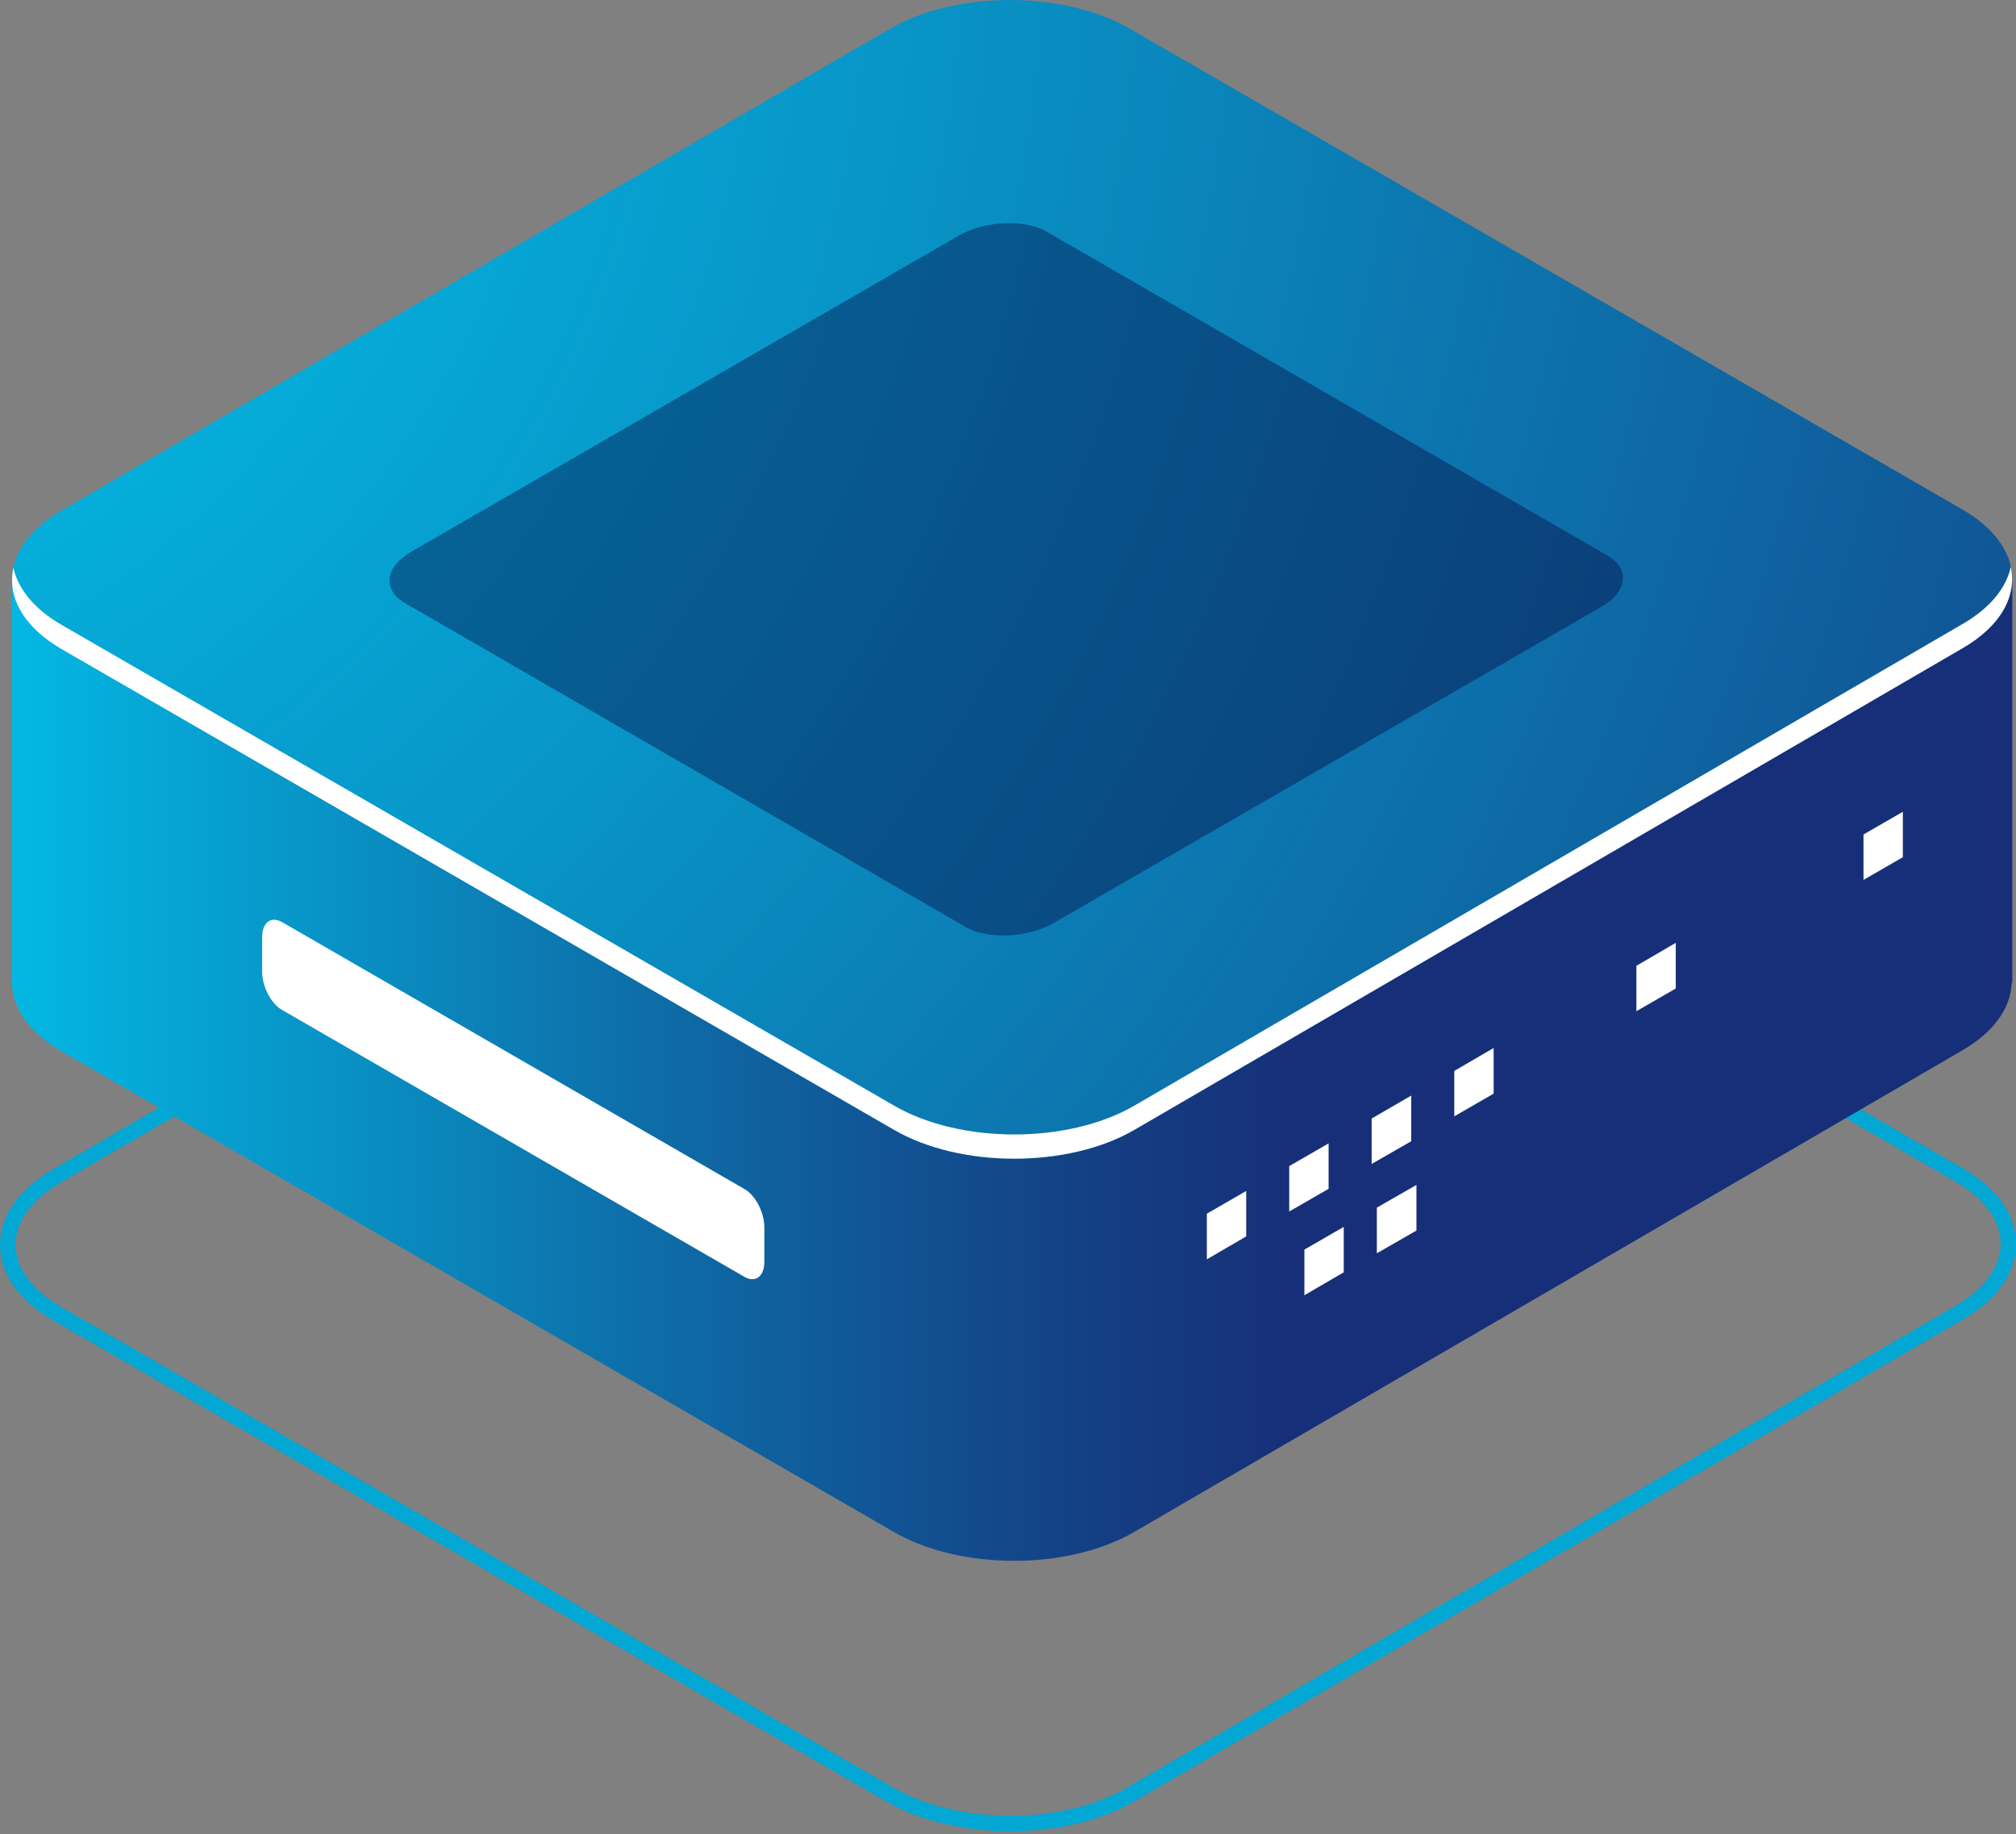
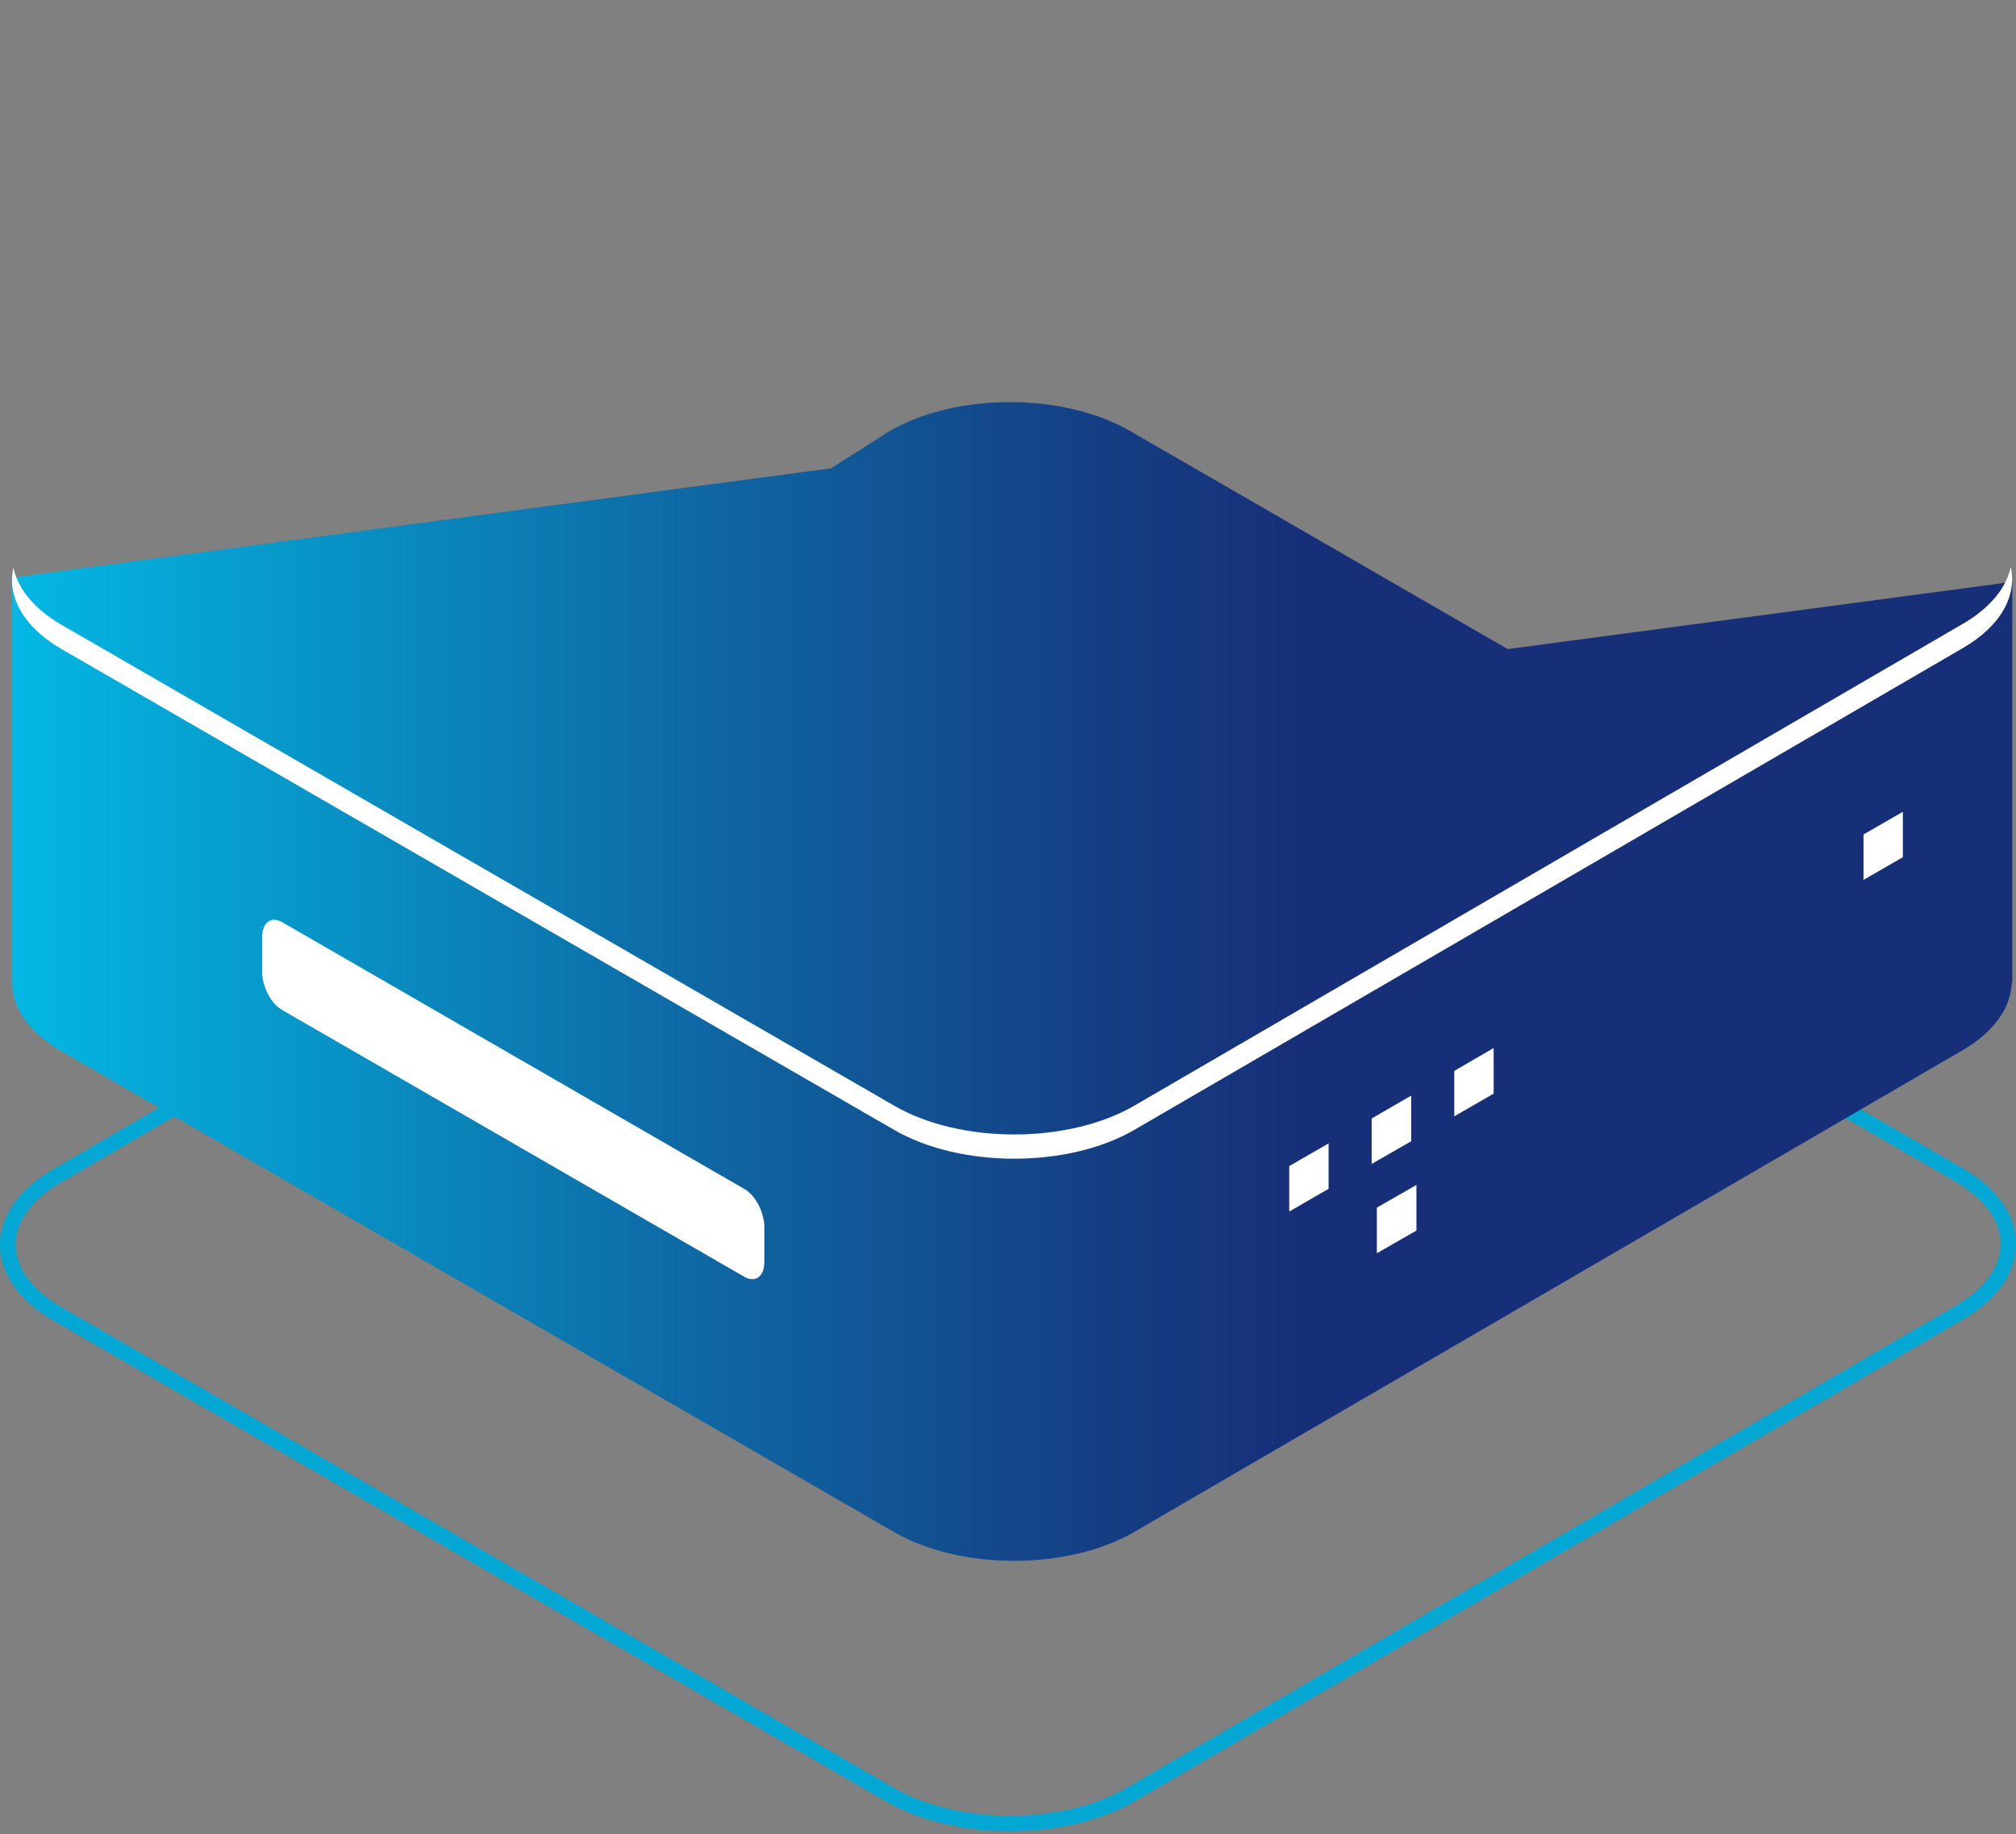
<svg xmlns="http://www.w3.org/2000/svg" width="399" height="363" viewBox="0 0 399 363" fill="none">
  <rect x="0" y="0" width="399" height="363" fill="#808080" stroke="none" />
  <path d="M199.949 362.389C191.088 362.389 182.185 360.42 175.421 356.524L10.616 261.365C3.767 257.427 0 252.076 0 246.34C0 240.604 3.767 235.253 10.616 231.315L174.565 135.985C188.092 128.194 210.095 128.194 223.579 135.985L388.384 231.144C395.233 235.082 399 240.433 399 246.169C399 251.905 395.233 257.256 388.384 261.194L224.435 356.524C217.671 360.42 208.81 362.389 199.907 362.389H199.949ZM199.093 133.117C190.789 133.117 182.441 134.958 176.106 138.596L12.157 233.926C6.293 237.308 3.082 241.717 3.082 246.298C3.082 250.878 6.293 255.287 12.157 258.669L176.962 353.828C189.633 361.148 210.266 361.148 222.937 353.828L386.886 258.497C392.75 255.116 395.961 250.707 395.961 246.126C395.961 241.546 392.75 237.137 386.886 233.755L222.08 138.596C215.745 134.958 207.44 133.117 199.093 133.117Z" fill="#03A7D3" />
  <path d="M398.268 194.16V115.139L298.4 128.452L223.617 85.26C210.518 77.683 189.244 77.683 176.145 85.26L164.501 92.666L2.35 114.283V194.759H2.393C2.564 199.554 5.775 204.348 12.153 208.029L176.958 303.188C190.057 310.765 211.332 310.765 224.431 303.188L388.38 207.858C394.715 204.177 397.925 199.425 398.139 194.631H398.225V194.16H398.268Z" fill="url(#paint0_linear_408_3718)" />
-   <path d="M388.425 100.842L223.619 5.683C210.521 -1.894 189.246 -1.894 176.147 5.683L12.198 101.013C-0.901 108.59 -0.901 120.875 12.198 128.452L177.003 223.611C190.102 231.188 211.377 231.188 224.475 223.611L388.425 128.281C401.523 120.704 401.523 108.418 388.425 100.842Z" fill="url(#paint1_radial_408_3718)" />
  <path d="M388.42 123.487L224.471 218.817C211.372 226.394 190.097 226.394 176.998 218.817L12.193 123.658C6.714 120.49 3.546 116.466 2.647 112.357C1.406 118.093 4.574 124.043 12.193 128.452L176.998 223.611C190.097 231.188 211.372 231.188 224.471 223.611L388.42 128.281C396.04 123.872 399.207 117.922 397.966 112.186C397.067 116.338 393.899 120.319 388.42 123.487Z" fill="white" />
-   <path d="M246.644 244.671L238.853 249.209V240.177L246.644 235.682V244.671Z" fill="white" />
  <path d="M262.95 235.254L255.159 239.749V230.76L262.95 226.265V235.254Z" fill="white" />
  <path d="M279.307 225.837L271.473 230.332V221.343L279.307 216.805V225.837Z" fill="white" />
-   <path d="M265.949 251.777L258.159 256.315V247.283L265.949 242.788V251.777Z" fill="white" />
  <path d="M280.335 243.516L272.502 248.01V238.978L280.335 234.484V243.516Z" fill="white" />
-   <path d="M331.662 195.616L323.871 200.11V191.121L331.662 186.583V195.616Z" fill="white" />
  <path d="M376.607 169.632L368.816 174.126V165.137L376.607 160.642V169.632Z" fill="white" />
  <path d="M295.617 216.419L287.826 220.914V211.925L295.617 207.387V216.419Z" fill="white" />
-   <path opacity="0.4" d="M190.999 183.372L80.13 119.333C75.635 116.722 76.192 112.185 81.372 109.188L189.715 46.648C194.937 43.651 202.814 43.309 207.309 45.92L318.177 109.959C322.672 112.57 322.116 117.107 316.893 120.104L208.55 182.644C203.327 185.641 195.451 185.983 190.956 183.372H190.999Z" fill="#06033E" />
  <path d="M147.341 252.677L55.82 199.854C53.637 198.612 51.882 195.231 51.882 192.277V185.471C51.882 182.56 53.637 181.233 55.82 182.474L147.341 235.297C149.524 236.539 151.279 239.921 151.279 242.874V249.68C151.279 252.591 149.524 253.918 147.341 252.677Z" fill="white" />
  <defs>
    <linearGradient id="paint0_linear_408_3718" x1="-21.45" y1="194.246" x2="257.734" y2="194.246" gradientUnits="userSpaceOnUse">
      <stop stop-color="#01C8EF" />
      <stop offset="0.13" stop-color="#04B0DD" />
      <stop offset="0.55" stop-color="#0E6BA6" />
      <stop offset="0.85" stop-color="#143F84" />
      <stop offset="1" stop-color="#172F78" />
    </linearGradient>
    <radialGradient id="paint1_radial_408_3718" cx="0" cy="0" r="1" gradientUnits="userSpaceOnUse" gradientTransform="translate(-70.975 -15.121) scale(623.52 623.52)">
      <stop stop-color="#01C8EF" />
      <stop offset="0.14" stop-color="#03BAE4" />
      <stop offset="0.4" stop-color="#0895C7" />
      <stop offset="0.76" stop-color="#105A99" />
      <stop offset="1" stop-color="#172F78" />
    </radialGradient>
  </defs>
</svg>